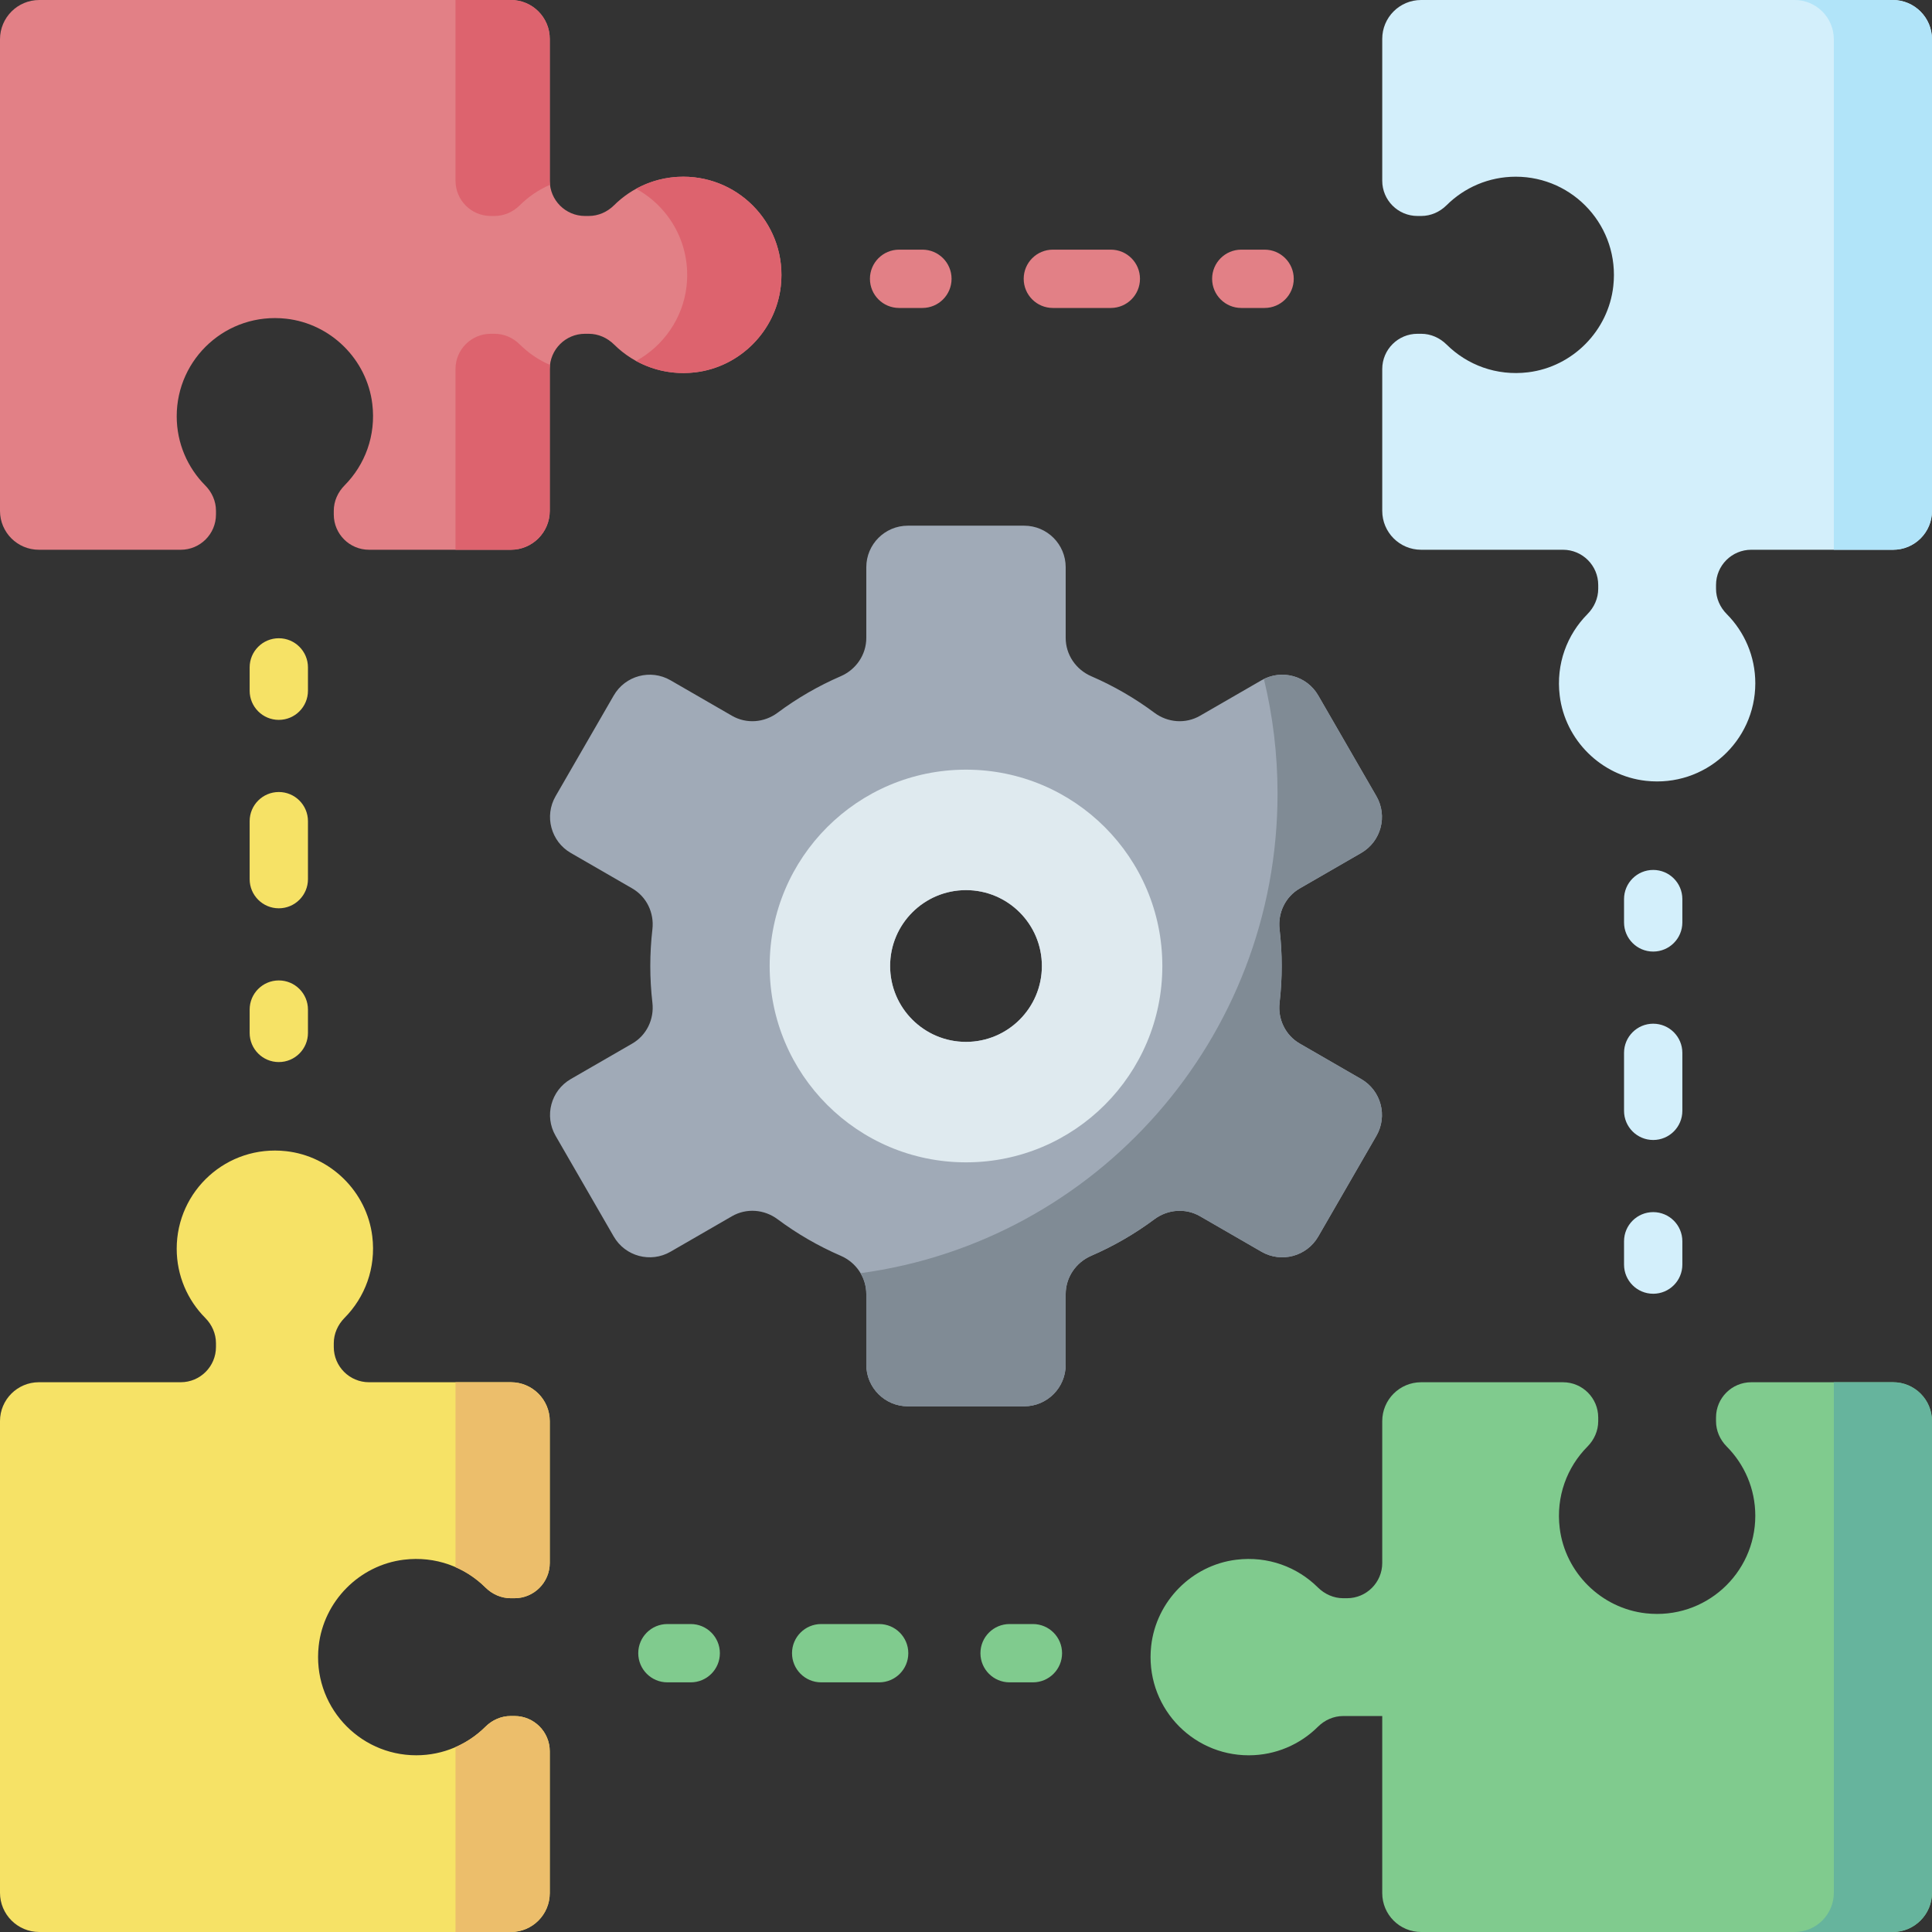
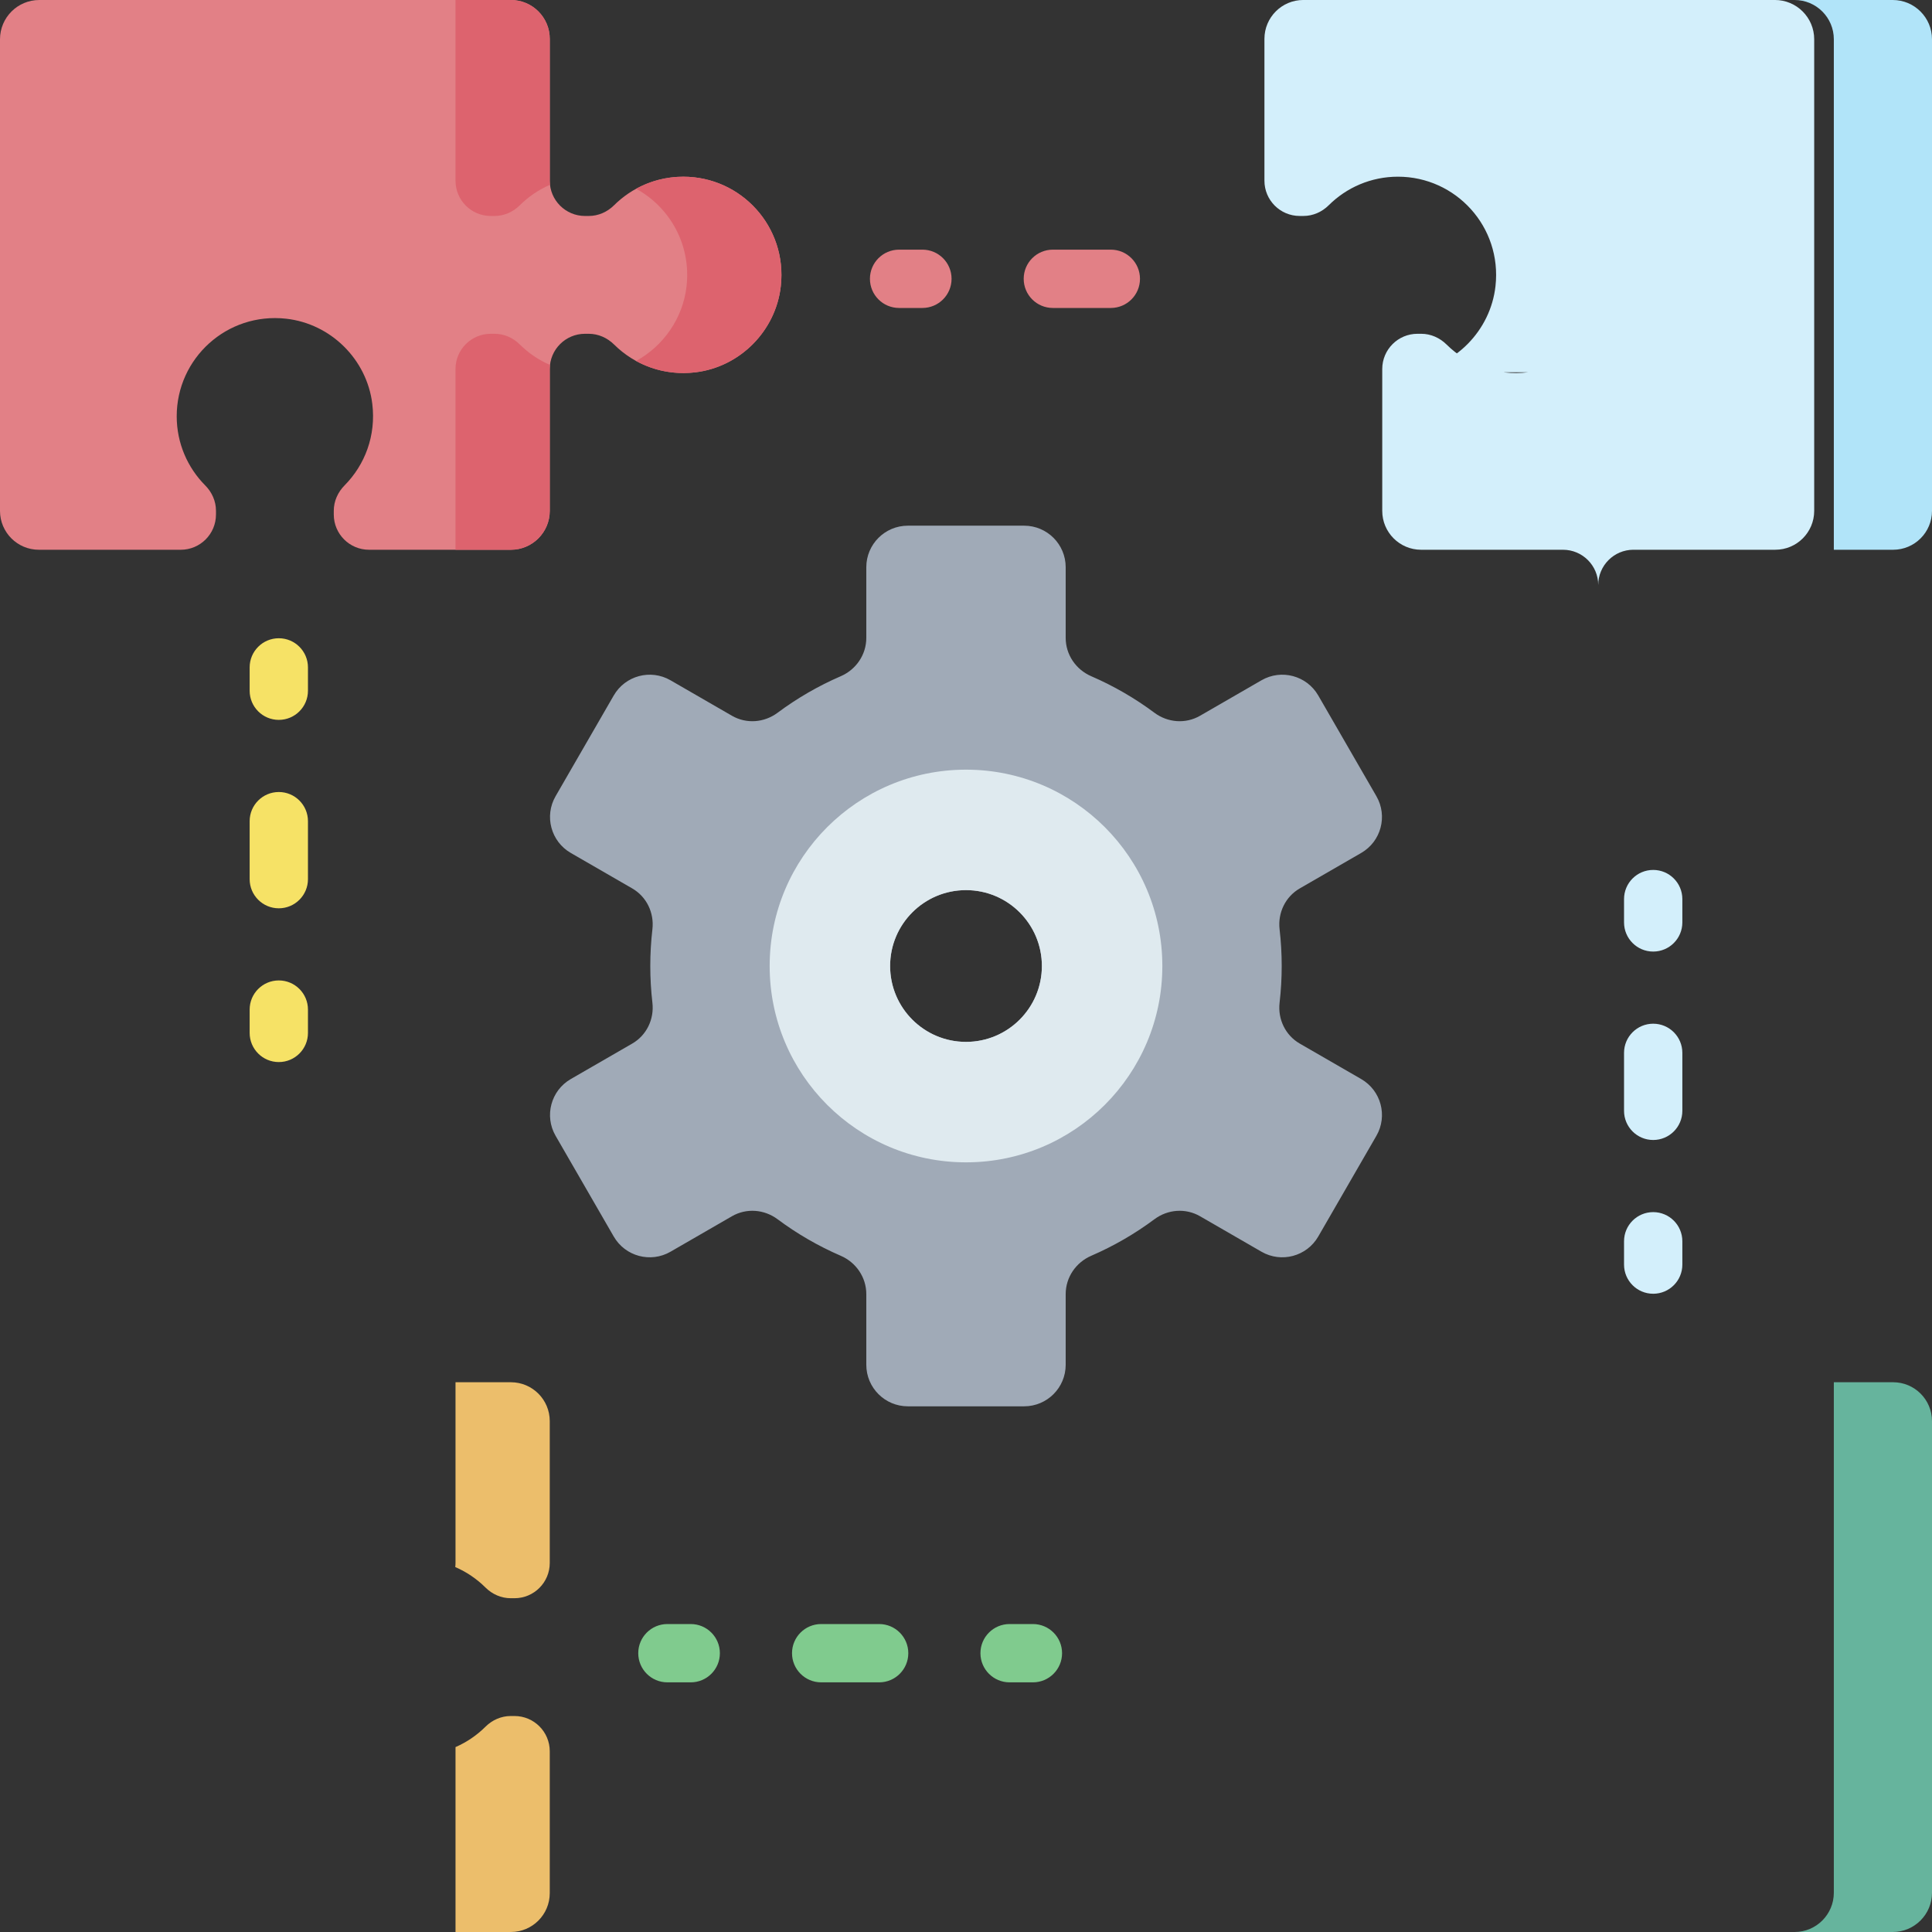
<svg xmlns="http://www.w3.org/2000/svg" id="Capa_1" enable-background="new 0 0 512 512" height="512" viewBox="0 0 512 512" width="512">
  <rect x="0" y="0" width="512" height="512" fill="#333333" stroke="none" />
  <g>
    <g>
-       <path d="m404.973 98.661c-8.427 1.031-16.183-1.973-21.594-7.337-1.805-1.789-4.193-2.868-6.734-2.868h-.995c-5.158 0-9.34 4.182-9.34 9.34v37.594c0 5.69 4.612 10.302 10.302 10.302h37.594c5.158 0 9.34 4.182 9.34 9.34v.995c0 2.541-1.079 4.929-2.868 6.734-5.364 5.412-8.368 13.167-7.337 21.594 1.445 11.815 11.022 21.264 22.854 22.571 15.695 1.733 28.978-10.508 28.978-25.852 0-7.156-2.89-13.637-7.566-18.34-1.782-1.792-2.841-4.176-2.841-6.703v-.999c0-5.158 4.182-9.34 9.34-9.34h37.594c5.69 0 10.302-4.612 10.302-10.302v-124.983c-.002-5.748-4.661-10.407-10.408-10.407h-124.983c-5.69 0-10.302 4.612-10.302 10.302v37.594c0 5.158 4.182 9.34 9.34 9.34h1c2.527 0 4.911-1.059 6.703-2.841 4.703-4.676 11.184-7.566 18.34-7.566 15.344 0 27.585 13.283 25.852 28.978-1.307 11.831-10.756 21.408-22.571 22.854z" fill="#d3effb" />
+       <path d="m404.973 98.661c-8.427 1.031-16.183-1.973-21.594-7.337-1.805-1.789-4.193-2.868-6.734-2.868h-.995c-5.158 0-9.34 4.182-9.34 9.34v37.594c0 5.69 4.612 10.302 10.302 10.302h37.594c5.158 0 9.34 4.182 9.34 9.34v.995v-.999c0-5.158 4.182-9.34 9.34-9.34h37.594c5.69 0 10.302-4.612 10.302-10.302v-124.983c-.002-5.748-4.661-10.407-10.408-10.407h-124.983c-5.69 0-10.302 4.612-10.302 10.302v37.594c0 5.158 4.182 9.34 9.34 9.34h1c2.527 0 4.911-1.059 6.703-2.841 4.703-4.676 11.184-7.566 18.34-7.566 15.344 0 27.585 13.283 25.852 28.978-1.307 11.831-10.756 21.408-22.571 22.854z" fill="#d3effb" />
    </g>
    <g>
-       <path d="m413.339 404.973c-1.031-8.427 1.973-16.183 7.337-21.594 1.789-1.805 2.868-4.193 2.868-6.734v-.995c0-5.158-4.182-9.34-9.34-9.34h-37.594c-5.69 0-10.302 4.612-10.302 10.302v37.594c0 5.158-4.182 9.34-9.34 9.34h-.995c-2.541 0-4.929-1.079-6.734-2.868-5.412-5.364-13.167-8.368-21.594-7.337-11.815 1.445-21.264 11.022-22.571 22.854-1.733 15.695 10.508 28.978 25.852 28.978 7.156 0 13.637-2.89 18.34-7.566 1.792-1.782 4.176-2.841 6.703-2.841h10.339v46.934c0 5.69 4.612 10.302 10.302 10.302h124.983c5.747 0 10.406-4.659 10.406-10.406v-124.985c0-5.69-4.612-10.302-10.302-10.302h-37.594c-5.158 0-9.34 4.182-9.34 9.34v1c0 2.527 1.059 4.911 2.841 6.703 4.676 4.703 7.566 11.184 7.566 18.34 0 15.344-13.283 27.585-28.978 25.852-11.83-1.307-21.407-10.756-22.853-22.571z" fill="#80cb8e" />
-     </g>
+       </g>
    <g>
      <path d="m501.594 0h-26.016c5.747 0 10.406 4.659 10.406 10.407v135.285h15.714c5.69 0 10.302-4.612 10.302-10.302v-124.983c0-5.748-4.659-10.407-10.406-10.407z" fill="#b1e4f9" />
    </g>
    <g>
      <path d="m485.984 366.309v135.285c0 5.747-4.659 10.406-10.406 10.406h26.016c5.747 0 10.406-4.659 10.406-10.406v-124.983c0-5.69-4.612-10.302-10.302-10.302z" fill="#66b49d" />
    </g>
    <g>
-       <path d="m107.027 413.339c8.428-1.031 16.183 1.973 21.595 7.337 1.805 1.789 4.193 2.868 6.734 2.868h.992c5.16 0 9.344-4.183 9.344-9.344v-37.59c0-5.69-4.612-10.302-10.302-10.302h-37.595c-5.158 0-9.34-4.182-9.34-9.34v-.995c0-2.541 1.079-4.929 2.868-6.734 5.364-5.412 8.368-13.167 7.337-21.595-1.445-11.815-11.022-21.264-22.854-22.571-15.695-1.733-28.978 10.508-28.978 25.852 0 7.156 2.89 13.637 7.565 18.34 1.782 1.792 2.841 4.176 2.841 6.703v.999c0 5.158-4.182 9.34-9.34 9.34h-37.592c-5.69.002-10.302 4.614-10.302 10.304v124.983c0 5.747 4.659 10.406 10.407 10.406h124.983c5.69 0 10.302-4.612 10.302-10.302v-37.59c0-5.16-4.183-9.344-9.344-9.344h-.996c-2.527 0-4.911 1.059-6.703 2.841-4.703 4.676-11.184 7.565-18.34 7.565-15.344 0-27.585-13.283-25.852-28.978 1.306-11.83 10.755-21.407 22.57-22.853z" fill="#f6e266" />
-     </g>
+       </g>
    <g>
      <path d="m120.715 366.309v47.896c0 .365-.026.724-.067 1.078 3.007 1.305 5.723 3.154 8.013 5.433 1.788 1.78 4.172 2.829 6.695 2.829h.991c5.16 0 9.344-4.183 9.344-9.344v-37.59c0-5.69-4.612-10.302-10.302-10.302z" fill="#ecbe6b" />
    </g>
    <g>
      <path d="m128.661 457.594c-2.273 2.263-4.965 4.102-7.945 5.405v49.001h14.674c5.69 0 10.302-4.612 10.302-10.302v-37.59c0-5.16-4.183-9.344-9.344-9.344h-.996c-2.522 0-4.904 1.051-6.691 2.83z" fill="#ecbe6b" />
    </g>
    <g>
      <path d="m98.661 107.027c1.031 8.428-1.973 16.183-7.337 21.595-1.789 1.805-2.868 4.193-2.868 6.734v.995c0 5.158 4.182 9.34 9.34 9.34h37.594c5.69 0 10.302-4.612 10.302-10.302v-37.594c0-5.158 4.182-9.34 9.34-9.34h.995c2.541 0 4.929 1.079 6.734 2.868 5.412 5.364 13.167 8.368 21.595 7.337 11.815-1.445 21.264-11.022 22.571-22.854 1.733-15.695-10.508-28.978-25.852-28.978-7.156 0-13.637 2.89-18.34 7.565-1.792 1.782-4.176 2.841-6.703 2.841h-.999c-5.158 0-9.34-4.182-9.34-9.34v-37.592c0-5.69-4.612-10.302-10.302-10.302h-124.984c-5.748 0-10.407 4.659-10.407 10.407v124.983c0 5.69 4.612 10.302 10.302 10.302h37.594c5.158 0 9.34-4.182 9.34-9.34v-.999c0-2.527-1.059-4.911-2.841-6.703-4.676-4.703-7.565-11.184-7.565-18.34 0-15.344 13.283-27.585 28.978-25.852 11.83 1.305 21.407 10.754 22.853 22.569z" fill="#e28086" />
    </g>
    <g>
      <path d="m130.055 57.236h1c2.52 0 4.902-1.048 6.687-2.825 2.291-2.281 5.007-4.134 8.016-5.439-.041-.353-.067-.711-.067-1.075v-37.595c0-5.69-4.612-10.302-10.302-10.302h-14.674v47.896c0 5.158 4.182 9.34 9.34 9.34z" fill="#dd636e" />
    </g>
    <g>
      <path d="m137.746 91.284c-1.788-1.78-4.172-2.829-6.695-2.829h-.995c-5.158 0-9.34 4.182-9.34 9.34v47.896h14.674c5.69 0 10.302-4.612 10.302-10.302v-37.594c0-.365.026-.724.067-1.078-3.008-1.304-5.724-3.153-8.013-5.433z" fill="#dd636e" />
    </g>
    <g>
      <path d="m181.073 46.829c-4.528 0-8.784 1.16-12.492 3.195 8.862 4.858 14.591 14.717 13.369 25.783-.942 8.532-6.131 15.874-13.376 19.857 4.594 2.522 10.03 3.7 15.781 2.997 11.815-1.445 21.265-11.022 22.571-22.854 1.733-15.694-10.509-28.978-25.853-28.978z" fill="#dd636e" />
    </g>
    <g fill="#e28086">
      <path d="m244.448 66.16h-6.181c-4.267 0-7.726 3.459-7.726 7.726s3.459 7.726 7.726 7.726h6.181c4.267 0 7.726-3.459 7.726-7.726.001-4.267-3.459-7.726-7.726-7.726z" />
      <path d="m294.381 66.16h-15.364c-4.267 0-7.726 3.459-7.726 7.726s3.459 7.726 7.726 7.726h15.364c4.267 0 7.726-3.459 7.726-7.726.001-4.267-3.459-7.726-7.726-7.726z" />
-       <path d="m335.131 66.16h-6.181c-4.267 0-7.726 3.459-7.726 7.726s3.459 7.726 7.726 7.726h6.181c4.267 0 7.726-3.459 7.726-7.726.001-4.267-3.459-7.726-7.726-7.726z" />
    </g>
    <g fill="#d3effb">
      <path d="m438.114 230.541c-4.267 0-7.726 3.459-7.726 7.726v6.181c0 4.267 3.459 7.726 7.726 7.726s7.726-3.459 7.726-7.726v-6.181c0-4.267-3.459-7.726-7.726-7.726z" />
      <path d="m438.114 271.291c-4.267 0-7.726 3.459-7.726 7.726v15.364c0 4.267 3.459 7.726 7.726 7.726s7.726-3.459 7.726-7.726v-15.364c0-4.267-3.459-7.726-7.726-7.726z" />
      <path d="m438.114 321.224c-4.267 0-7.726 3.459-7.726 7.726v6.181c0 4.267 3.459 7.726 7.726 7.726s7.726-3.459 7.726-7.726v-6.181c0-4.267-3.459-7.726-7.726-7.726z" />
    </g>
    <g fill="#80cb8e">
      <path d="m273.733 430.387h-6.181c-4.267 0-7.726 3.459-7.726 7.726s3.459 7.726 7.726 7.726h6.181c4.267 0 7.726-3.459 7.726-7.726 0-4.266-3.459-7.726-7.726-7.726z" />
      <path d="m232.983 430.387h-15.364c-4.267 0-7.726 3.459-7.726 7.726s3.459 7.726 7.726 7.726h15.364c4.267 0 7.726-3.459 7.726-7.726 0-4.266-3.459-7.726-7.726-7.726z" />
      <path d="m183.05 430.387h-6.181c-4.267 0-7.726 3.459-7.726 7.726s3.459 7.726 7.726 7.726h6.181c4.267 0 7.726-3.459 7.726-7.726 0-4.266-3.459-7.726-7.726-7.726z" />
    </g>
    <g fill="#f6e266">
      <path d="m73.886 259.825c-4.267 0-7.726 3.459-7.726 7.726v6.181c0 4.267 3.459 7.726 7.726 7.726s7.726-3.459 7.726-7.726v-6.181c.001-4.266-3.459-7.726-7.726-7.726z" />
      <path d="m73.886 209.892c-4.267 0-7.726 3.459-7.726 7.726v15.364c0 4.267 3.459 7.726 7.726 7.726s7.726-3.459 7.726-7.726v-15.364c.001-4.266-3.459-7.726-7.726-7.726z" />
      <path d="m73.886 169.142c-4.267 0-7.726 3.459-7.726 7.726v6.181c0 4.267 3.459 7.726 7.726 7.726s7.726-3.459 7.726-7.726v-6.181c.001-4.266-3.459-7.726-7.726-7.726z" />
    </g>
    <g>
      <g>
        <g>
          <path d="m339.664 256c0-3.292-.19-6.539-.561-9.732-.506-4.366 1.541-8.63 5.347-10.827l16.282-9.4c5.265-3.04 7.069-9.772 4.029-15.038l-15.412-26.694c-3.04-5.265-9.772-7.069-15.038-4.029l-16.291 9.406c-3.817 2.204-8.547 1.84-12.081-.793-5.155-3.841-10.768-7.101-16.742-9.685-4.08-1.765-6.778-5.717-6.778-10.162v-18.726c0-6.08-4.929-11.008-11.008-11.008h-30.823c-6.08 0-11.008 4.929-11.008 11.008v18.726c0 4.445-2.698 8.397-6.778 10.162-5.974 2.585-11.587 5.844-16.742 9.685-3.534 2.633-8.264 2.997-12.081.793l-16.291-9.406c-5.265-3.04-11.998-1.236-15.038 4.029l-15.412 26.694c-3.04 5.265-1.236 11.998 4.029 15.038l16.282 9.4c3.806 2.197 5.853 6.462 5.347 10.827-.37 3.193-.561 6.44-.561 9.732s.19 6.539.561 9.732c.506 4.366-1.541 8.63-5.347 10.827l-16.282 9.4c-5.265 3.04-7.069 9.772-4.029 15.038l15.412 26.694c3.04 5.265 9.772 7.069 15.038 4.029l16.291-9.406c3.817-2.204 8.547-1.84 12.081.793 5.155 3.841 10.768 7.101 16.742 9.685 4.08 1.765 6.778 5.717 6.778 10.162v18.726c0 6.08 4.929 11.008 11.008 11.008h30.823c6.08 0 11.008-4.929 11.008-11.008v-18.726c0-4.445 2.698-8.397 6.778-10.162 5.974-2.585 11.587-5.844 16.742-9.685 3.534-2.633 8.264-2.996 12.081-.793l16.291 9.406c5.265 3.04 11.998 1.236 15.038-4.029l15.412-26.694c3.04-5.265 1.236-11.998-4.029-15.038l-16.282-9.4c-3.806-2.197-5.853-6.462-5.347-10.827.37-3.193.561-6.44.561-9.732zm-83.664 20.109c-11.106 0-20.109-9.003-20.109-20.109s9.003-20.109 20.109-20.109 20.109 9.003 20.109 20.109-9.003 20.109-20.109 20.109z" fill="#a0aab7" />
        </g>
        <g>
          <path d="m256 203.967c-28.737 0-52.033 23.296-52.033 52.033s23.296 52.033 52.033 52.033 52.033-23.296 52.033-52.033-23.296-52.033-52.033-52.033zm0 72.142c-11.106 0-20.109-9.003-20.109-20.109s9.003-20.109 20.109-20.109 20.109 9.003 20.109 20.109-9.003 20.109-20.109 20.109z" fill="#dfeaef" />
        </g>
        <g>
-           <path d="m360.732 285.96-16.282-9.4c-3.806-2.197-5.853-6.462-5.347-10.827.37-3.193.561-6.44.561-9.732s-.19-6.539-.561-9.732c-.506-4.366 1.541-8.63 5.347-10.827l16.282-9.4c5.265-3.04 7.069-9.772 4.029-15.038l-15.412-26.694c-2.919-5.055-9.237-6.907-14.397-4.357 2.354 9.735 3.61 19.901 3.61 30.364 0 64.975-48.114 118.656-110.51 127.087.976 1.648 1.528 3.549 1.528 5.552v18.726c0 6.08 4.929 11.008 11.008 11.008h30.823c6.08 0 11.008-4.929 11.008-11.008v-18.726c0-4.445 2.698-8.397 6.778-10.162 5.974-2.585 11.587-5.844 16.742-9.685 3.534-2.633 8.264-2.997 12.081-.793l16.291 9.406c5.265 3.04 11.998 1.236 15.038-4.029l15.412-26.694c3.04-5.267 1.236-11.999-4.029-15.039z" fill="#808b95" />
-         </g>
+           </g>
      </g>
    </g>
  </g>
</svg>